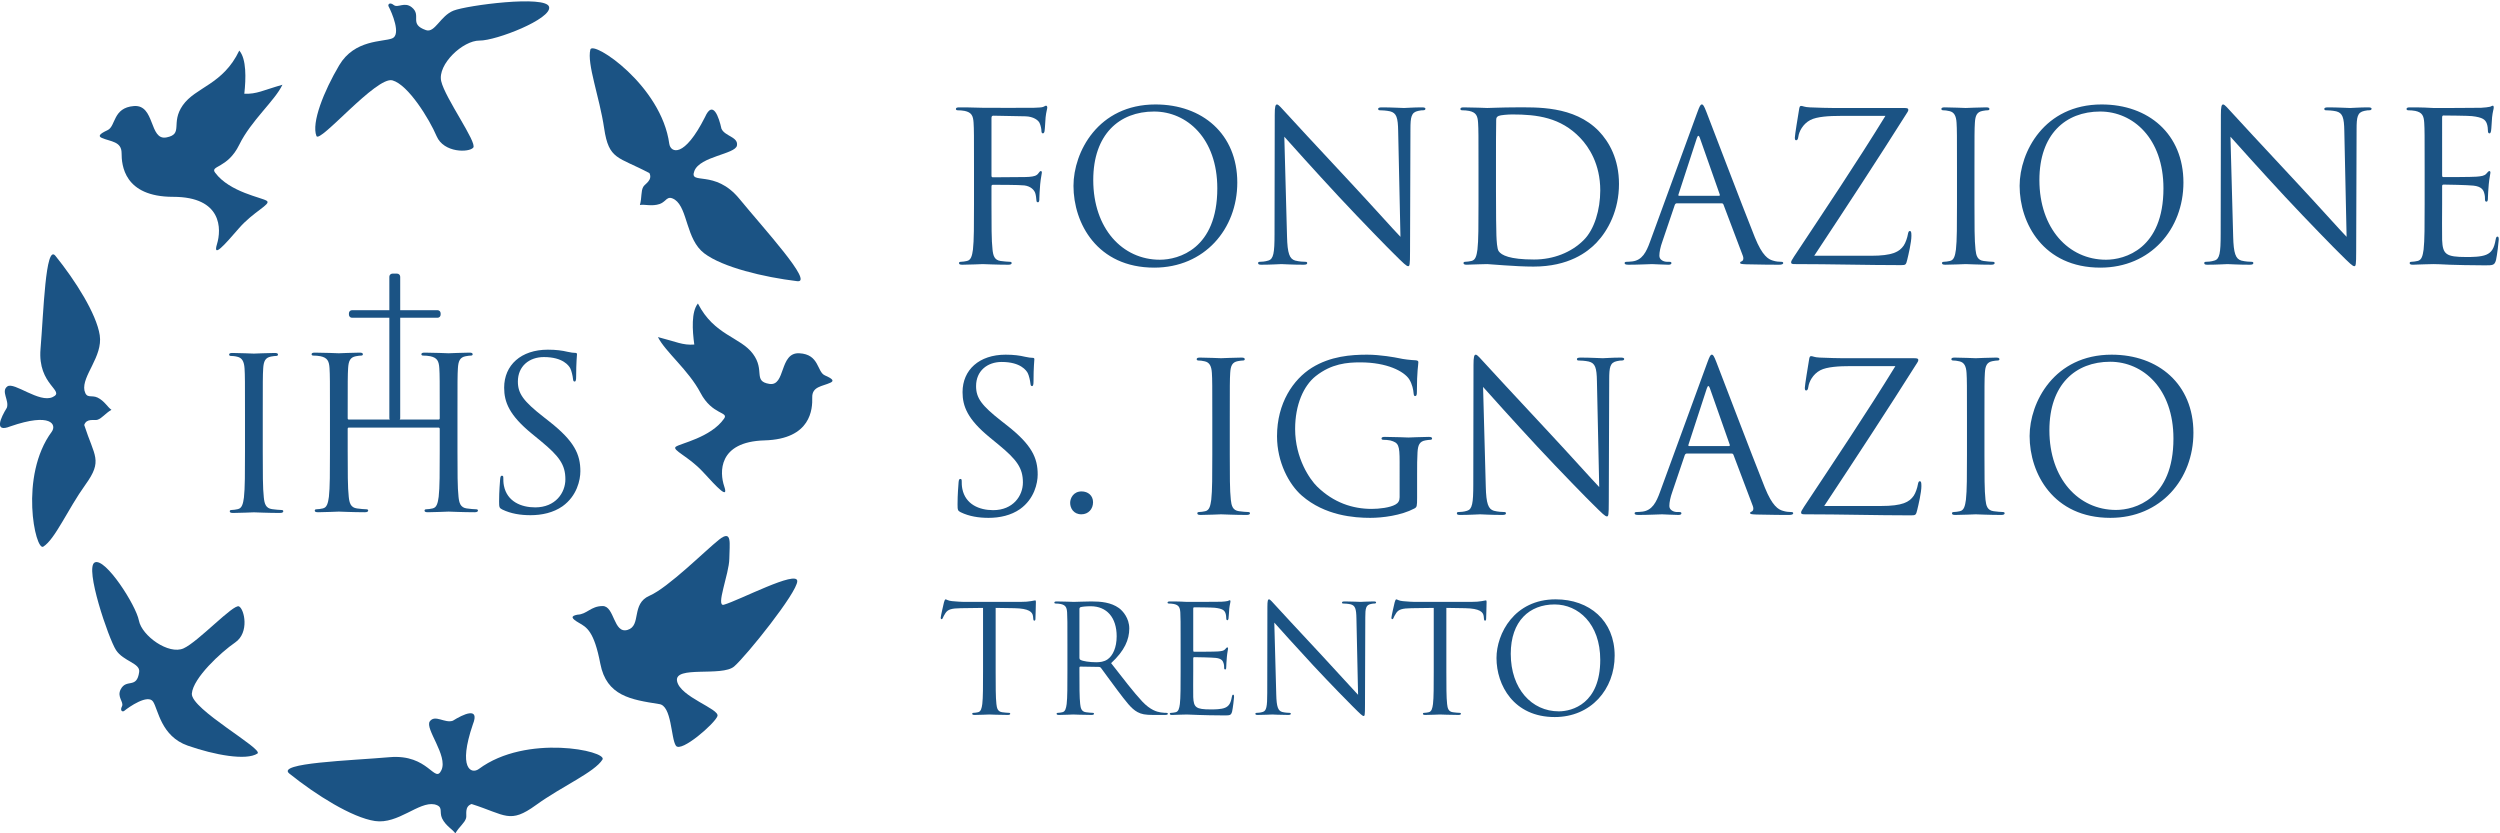
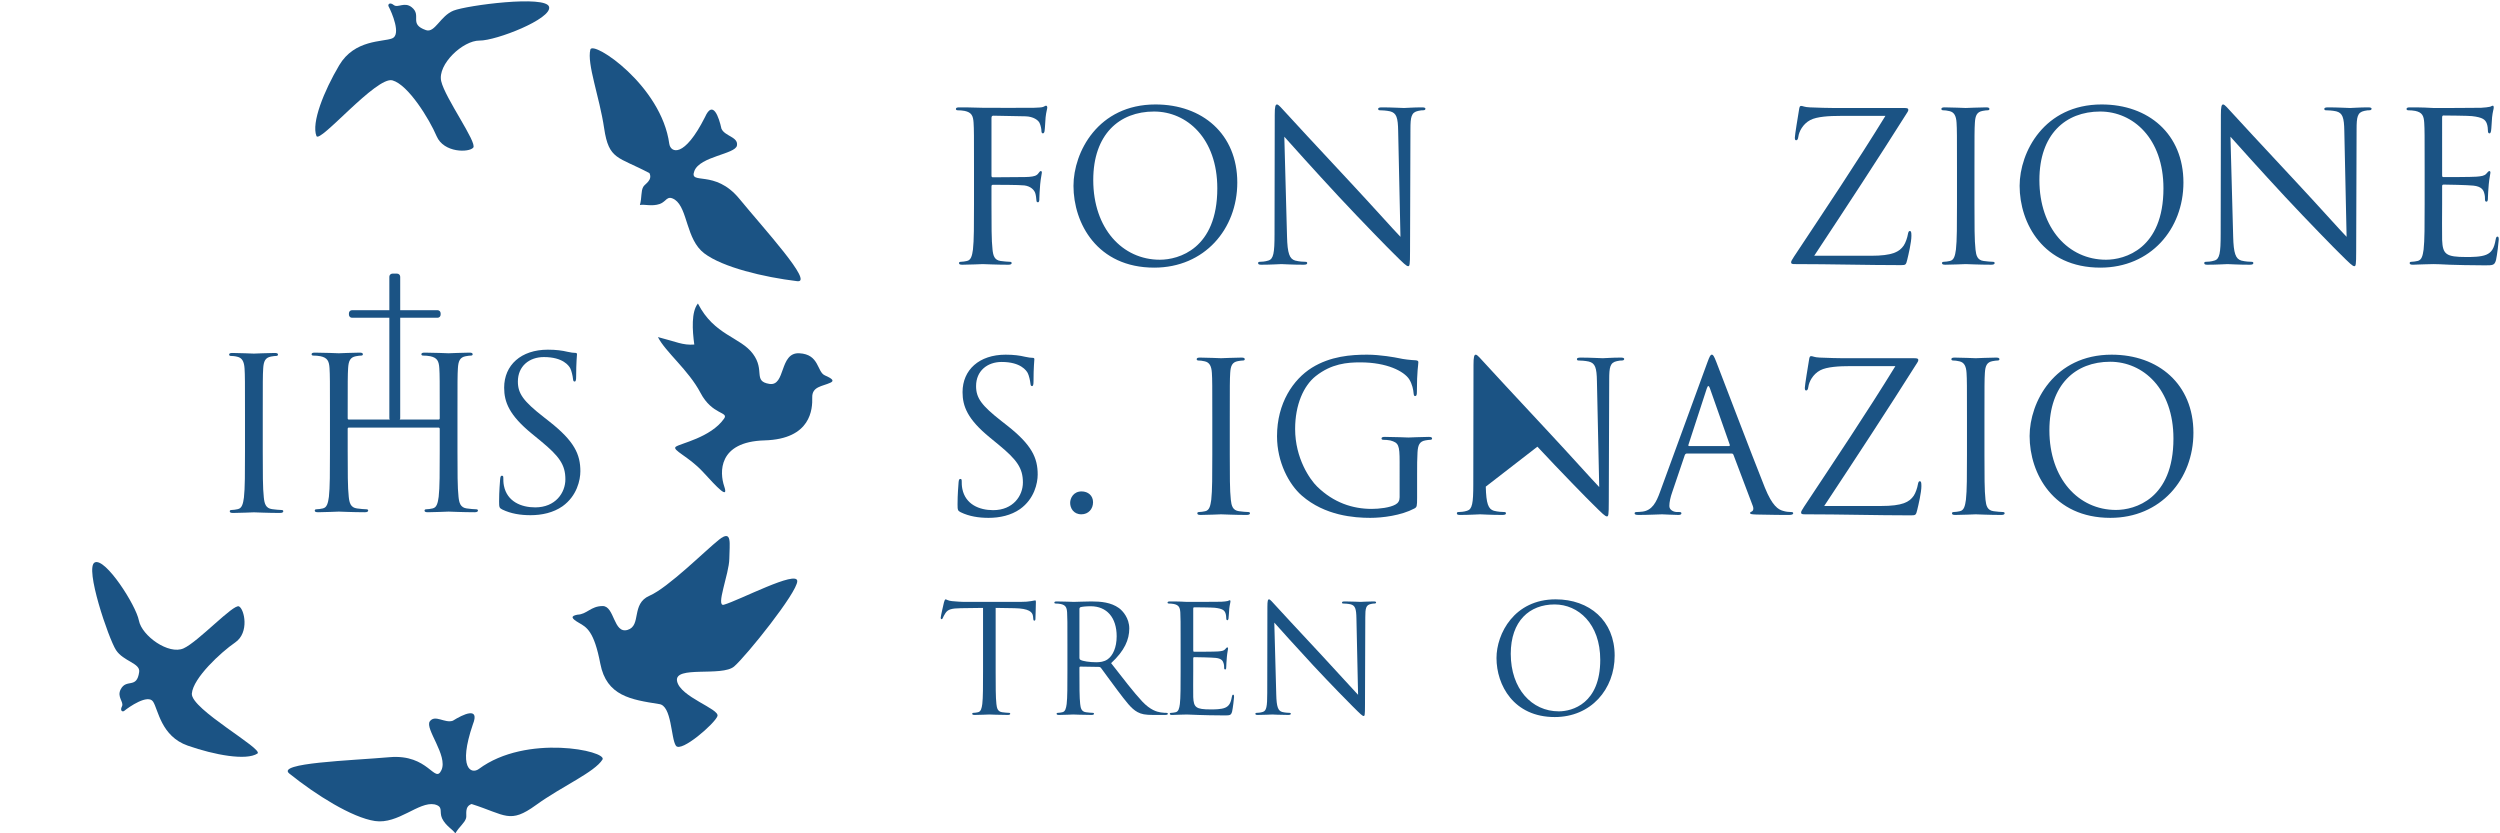
<svg xmlns="http://www.w3.org/2000/svg" version="1.1" id="svg2" xml:space="preserve" width="240" height="80" viewBox="0 0 240 80">
  <defs id="defs6">
    <clipPath clipPathUnits="userSpaceOnUse" id="clipPath18">
      <path d="M 0,344.201 H 841.89 V 0 H 0 Z" id="path16" />
    </clipPath>
  </defs>
  <g id="g10" transform="matrix(0.313,0,0,-0.313,-13.471,93.993)">
    <g id="g12">
      <g id="g14" clip-path="url(#clipPath18)">
        <g id="g20" transform="translate(341.773,248.854)">
          <path d="m 0,0 c 0,9.959 0,11.746 -0.128,13.789 -0.128,2.171 -0.638,3.192 -2.745,3.639 -0.511,0.128 -1.596,0.191 -2.17,0.191 -0.256,0 -0.511,0.128 -0.511,0.383 0,0.383 0.319,0.511 1.022,0.511 1.468,0 3.191,0 4.596,-0.064 l 2.617,-0.064 c 1.277,0 14.236,-0.064 15.704,0 1.213,0.064 2.234,0.064 2.809,0.256 0.383,0.127 0.639,0.383 0.894,0.383 0.255,0 0.383,-0.256 0.383,-0.575 0,-0.447 -0.319,-1.213 -0.511,-3 -0.064,-0.639 -0.191,-3.447 -0.319,-4.213 -0.064,-0.32 -0.191,-0.703 -0.511,-0.703 -0.319,0 -0.447,0.32 -0.447,0.766 0,0.511 -0.191,1.596 -0.574,2.426 -0.383,0.83 -1.851,1.979 -4.341,2.043 L 5.937,15.96 c -0.383,0 -0.575,-0.192 -0.575,-0.703 V -2.362 c 0,-0.383 0.064,-0.574 0.447,-0.574 l 8.171,0.063 c 1.086,0 1.98,0 2.873,0.064 1.532,0.128 2.362,0.319 2.937,1.149 0.255,0.32 0.447,0.639 0.702,0.639 0.255,0 0.319,-0.192 0.319,-0.511 0,-0.383 -0.319,-1.468 -0.511,-3.575 -0.127,-1.277 -0.255,-3.83 -0.255,-4.277 0,-0.575 0,-1.213 -0.447,-1.213 -0.319,0 -0.447,0.255 -0.447,0.575 -0.064,0.638 -0.127,1.532 -0.383,2.298 -0.319,0.894 -1.34,2.042 -3.319,2.298 -1.596,0.191 -8.555,0.191 -9.64,0.191 -0.319,0 -0.447,-0.127 -0.447,-0.574 v -5.427 c 0,-6.128 0,-11.171 0.32,-13.852 0.191,-1.852 0.574,-3.256 2.489,-3.511 0.894,-0.128 2.298,-0.256 2.873,-0.256 0.383,0 0.511,-0.191 0.511,-0.383 0,-0.319 -0.319,-0.511 -1.022,-0.511 -3.511,0 -7.533,0.192 -7.852,0.192 -0.319,0 -4.341,-0.192 -6.256,-0.192 -0.702,0 -1.021,0.128 -1.021,0.511 0,0.192 0.127,0.383 0.51,0.383 0.575,0 1.341,0.128 1.915,0.256 1.277,0.255 1.596,1.659 1.852,3.511 C 0,-22.407 0,-17.364 0,-11.236 Z" style="fill:#1b5384;fill-opacity:1;fill-rule:nonzero;stroke:none" id="path22" />
        </g>
        <g id="g24" transform="translate(398.778,220.637)">
          <path d="m 0,0 c 5.745,0 17.619,3.32 17.619,21.896 0,15.322 -9.32,23.557 -19.406,23.557 -10.661,0 -18.641,-7.022 -18.641,-21.003 C -20.428,9.576 -11.491,0 0,0 m -1.34,47.623 c 14.363,0 25.088,-9.065 25.088,-23.939 0,-14.3 -10.087,-26.11 -25.472,-26.11 -17.491,0 -24.769,13.598 -24.769,25.089 0,10.342 7.533,24.96 25.153,24.96" style="fill:#1b5384;fill-opacity:1;fill-rule:nonzero;stroke:none" id="path26" />
        </g>
        <g id="g28" transform="translate(437.78,227.787)">
          <path d="m 0,0 c 0.128,-5.234 0.766,-6.894 2.49,-7.405 1.213,-0.319 2.617,-0.383 3.192,-0.383 0.319,0 0.51,-0.128 0.51,-0.383 0,-0.383 -0.383,-0.511 -1.149,-0.511 -3.638,0 -6.192,0.192 -6.766,0.192 -0.575,0 -3.256,-0.192 -6.129,-0.192 -0.638,0 -1.021,0.064 -1.021,0.511 0,0.255 0.191,0.383 0.51,0.383 0.511,0 1.66,0.064 2.618,0.383 1.596,0.447 1.915,2.298 1.915,8.107 l 0.064,36.579 c 0,2.49 0.191,3.192 0.702,3.192 0.51,0 1.596,-1.404 2.234,-2.042 C 0.128,37.345 9.639,27.067 19.471,16.534 25.791,9.767 32.749,1.979 34.792,-0.127 L 34.09,32.302 c -0.064,4.15 -0.511,5.554 -2.49,6.065 -1.149,0.255 -2.617,0.319 -3.128,0.319 -0.447,0 -0.511,0.191 -0.511,0.447 0,0.383 0.511,0.447 1.277,0.447 2.873,0 5.937,-0.192 6.639,-0.192 0.702,0 2.809,0.192 5.426,0.192 0.703,0 1.149,-0.064 1.149,-0.447 0,-0.256 -0.255,-0.447 -0.702,-0.447 -0.319,0 -0.766,0 -1.532,-0.192 -2.106,-0.446 -2.362,-1.851 -2.362,-5.681 L 37.729,-4.596 c 0,-4.213 -0.128,-4.533 -0.575,-4.533 -0.511,0 -1.277,0.703 -4.66,4.086 C 31.791,-4.405 22.599,4.98 15.832,12.257 8.427,20.237 1.213,28.28 -0.83,30.579 Z" style="fill:#1b5384;fill-opacity:1;fill-rule:nonzero;stroke:none" id="path30" />
        </g>
        <g id="g32" transform="translate(501.87,241.96)">
-           <path d="m 0,0 c 0,-6.767 0.064,-12.64 0.128,-13.853 0.064,-1.596 0.191,-4.149 0.702,-4.852 0.83,-1.212 3.32,-2.553 10.852,-2.553 5.937,0 11.427,2.17 15.194,5.937 3.319,3.255 5.107,9.384 5.107,15.257 0,8.108 -3.511,13.342 -6.128,16.087 -6.001,6.32 -13.279,7.214 -20.875,7.214 -1.277,0 -3.639,-0.192 -4.15,-0.447 C 0.256,22.535 0.064,22.215 0.064,21.513 0,19.343 0,12.831 0,7.916 Z m -5.362,6.894 c 0,9.959 0,11.747 -0.128,13.789 -0.128,2.171 -0.638,3.192 -2.745,3.639 -0.511,0.128 -1.596,0.192 -2.17,0.192 -0.256,0 -0.511,0.127 -0.511,0.383 0,0.383 0.319,0.51 1.021,0.51 2.873,0 6.895,-0.191 7.214,-0.191 0.766,0 4.788,0.191 8.618,0.191 6.32,0 18.002,0.575 25.599,-7.277 3.192,-3.32 6.192,-8.618 6.192,-16.215 0,-8.043 -3.319,-14.236 -6.894,-18.002 -2.745,-2.873 -8.49,-7.342 -19.343,-7.342 -2.745,0 -6.128,0.192 -8.874,0.383 -2.808,0.192 -4.979,0.383 -5.298,0.383 -0.128,0 -1.213,0 -2.553,-0.064 -1.277,0 -2.746,-0.127 -3.703,-0.127 -0.702,0 -1.022,0.127 -1.022,0.51 0,0.192 0.128,0.384 0.511,0.384 0.575,0 1.341,0.127 1.915,0.255 1.277,0.255 1.596,1.66 1.851,3.511 0.32,2.681 0.32,7.724 0.32,13.853 z" style="fill:#1b5384;fill-opacity:1;fill-rule:nonzero;stroke:none" id="path34" />
-         </g>
+           </g>
        <g id="g36" transform="translate(570.238,240.236)">
-           <path d="m 0,0 c 0.319,0 0.319,0.192 0.255,0.447 l -6.064,17.236 c -0.319,0.958 -0.639,0.958 -0.958,0 L -12.385,0.447 C -12.512,0.128 -12.385,0 -12.193,0 Z m -6.639,25.535 c 0.766,2.107 1.021,2.49 1.404,2.49 0.383,0 0.639,-0.319 1.405,-2.298 0.957,-2.426 10.98,-28.791 14.874,-38.495 2.298,-5.681 4.149,-6.703 5.49,-7.086 0.957,-0.319 1.915,-0.383 2.553,-0.383 0.384,0 0.639,-0.063 0.639,-0.383 0,-0.383 -0.575,-0.511 -1.277,-0.511 -0.958,0 -5.618,0 -10.023,0.128 -1.212,0.064 -1.915,0.064 -1.915,0.447 0,0.256 0.192,0.383 0.447,0.447 0.383,0.128 0.766,0.702 0.383,1.724 L 1.404,-2.681 C 1.277,-2.426 1.149,-2.298 0.83,-2.298 h -13.725 c -0.319,0 -0.511,-0.192 -0.639,-0.511 l -3.83,-11.299 c -0.575,-1.596 -0.894,-3.128 -0.894,-4.277 0,-1.277 1.341,-1.852 2.426,-1.852 h 0.638 c 0.447,0 0.639,-0.127 0.639,-0.383 0,-0.383 -0.383,-0.511 -0.958,-0.511 -1.532,0 -4.277,0.192 -4.979,0.192 -0.702,0 -4.214,-0.192 -7.214,-0.192 -0.83,0 -1.213,0.128 -1.213,0.511 0,0.256 0.256,0.383 0.575,0.383 0.447,0 1.341,0.064 1.851,0.128 2.937,0.383 4.213,2.809 5.362,6.001 z" style="fill:#1b5384;fill-opacity:1;fill-rule:nonzero;stroke:none" id="path38" />
-         </g>
+           </g>
        <g id="g40" transform="translate(616.837,221.851)">
          <path d="m 0,0 c 6.703,0 8.746,1.213 10.086,3.128 0.575,0.83 1.15,2.554 1.277,3.447 0.128,0.639 0.255,1.022 0.575,1.022 0.383,0 0.511,-0.255 0.511,-1.469 0,-1.978 -0.894,-5.745 -1.277,-7.341 -0.383,-1.532 -0.447,-1.66 -1.915,-1.66 -10.661,0 -21.386,0.319 -32.558,0.319 -0.766,0 -1.149,0.064 -1.149,0.511 0,0.319 0.128,0.639 0.894,1.788 9.512,14.363 19.151,28.727 28.025,43.154 H -9.384 c -3.256,0 -7.15,-0.191 -9.193,-1.276 -2.298,-1.213 -3.447,-3.576 -3.639,-5.044 -0.127,-0.957 -0.383,-1.149 -0.702,-1.149 -0.319,0 -0.383,0.319 -0.383,0.83 0,0.766 0.958,6.575 1.277,8.49 0.128,0.894 0.255,1.213 0.638,1.213 0.575,0 0.958,-0.383 2.682,-0.446 6.064,-0.256 9.128,-0.192 11.107,-0.192 h 17.811 c 0.958,0 1.277,-0.128 1.277,-0.511 0,-0.255 0,-0.383 -0.255,-0.766 C 1.979,29.366 -7.661,14.683 -17.364,0 Z" style="fill:#1b5384;fill-opacity:1;fill-rule:nonzero;stroke:none" id="path42" />
        </g>
        <g id="g44" transform="translate(648.625,237.619)">
          <path d="m 0,0 c 0,-6.128 0,-11.172 0.319,-13.853 0.192,-1.851 0.575,-3.255 2.49,-3.511 0.894,-0.128 2.298,-0.255 2.873,-0.255 0.383,0 0.51,-0.192 0.51,-0.383 0,-0.319 -0.319,-0.511 -1.021,-0.511 -3.511,0 -7.533,0.192 -7.852,0.192 -0.319,0 -4.341,-0.192 -6.256,-0.192 -0.703,0 -1.022,0.128 -1.022,0.511 0,0.191 0.128,0.383 0.511,0.383 0.575,0 1.341,0.127 1.915,0.255 1.277,0.256 1.596,1.66 1.851,3.511 0.32,2.681 0.32,7.725 0.32,13.853 v 11.236 c 0,9.958 0,11.746 -0.128,13.789 -0.128,2.17 -0.766,3.255 -2.171,3.574 -0.702,0.192 -1.532,0.256 -1.979,0.256 -0.255,0 -0.51,0.127 -0.51,0.383 0,0.383 0.319,0.511 1.021,0.511 2.107,0 6.129,-0.192 6.448,-0.192 0.319,0 4.341,0.192 6.256,0.192 0.702,0 1.021,-0.128 1.021,-0.511 0,-0.256 -0.255,-0.383 -0.51,-0.383 -0.447,0 -0.83,-0.064 -1.596,-0.192 C 0.766,28.344 0.255,27.259 0.128,25.025 0,22.982 0,21.194 0,11.236 Z" style="fill:#1b5384;fill-opacity:1;fill-rule:nonzero;stroke:none" id="path46" />
        </g>
        <g id="g48" transform="translate(688.969,220.637)">
          <path d="m 0,0 c 5.745,0 17.619,3.32 17.619,21.896 0,15.322 -9.32,23.557 -19.406,23.557 -10.661,0 -18.641,-7.022 -18.641,-21.003 C -20.428,9.576 -11.491,0 0,0 m -1.341,47.623 c 14.364,0 25.089,-9.065 25.089,-23.939 0,-14.3 -10.087,-26.11 -25.472,-26.11 -17.491,0 -24.769,13.598 -24.769,25.089 0,10.342 7.533,24.96 25.152,24.96" style="fill:#1b5384;fill-opacity:1;fill-rule:nonzero;stroke:none" id="path50" />
        </g>
        <g id="g52" transform="translate(727.971,227.787)">
          <path d="m 0,0 c 0.128,-5.234 0.766,-6.894 2.49,-7.405 1.213,-0.319 2.617,-0.383 3.192,-0.383 0.319,0 0.51,-0.128 0.51,-0.383 0,-0.383 -0.383,-0.511 -1.148,-0.511 -3.639,0 -6.193,0.192 -6.767,0.192 -0.575,0 -3.256,-0.192 -6.129,-0.192 -0.638,0 -1.021,0.064 -1.021,0.511 0,0.255 0.191,0.383 0.51,0.383 0.511,0 1.66,0.064 2.618,0.383 1.596,0.447 1.915,2.298 1.915,8.107 l 0.064,36.579 c 0,2.49 0.191,3.192 0.702,3.192 0.51,0 1.596,-1.404 2.234,-2.042 C 0.128,37.345 9.64,27.067 19.471,16.534 25.791,9.767 32.749,1.979 34.792,-0.127 L 34.09,32.302 c -0.064,4.15 -0.511,5.554 -2.49,6.065 -1.149,0.255 -2.617,0.319 -3.128,0.319 -0.447,0 -0.511,0.191 -0.511,0.447 0,0.383 0.511,0.447 1.277,0.447 2.873,0 5.937,-0.192 6.639,-0.192 0.702,0 2.809,0.192 5.426,0.192 0.703,0 1.149,-0.064 1.149,-0.447 0,-0.256 -0.255,-0.447 -0.702,-0.447 -0.319,0 -0.766,0 -1.532,-0.192 -2.106,-0.446 -2.362,-1.851 -2.362,-5.681 L 37.729,-4.596 c 0,-4.213 -0.128,-4.533 -0.575,-4.533 -0.511,0 -1.277,0.703 -4.66,4.086 C 31.791,-4.405 22.599,4.98 15.832,12.257 8.427,20.237 1.213,28.28 -0.83,30.579 Z" style="fill:#1b5384;fill-opacity:1;fill-rule:nonzero;stroke:none" id="path54" />
        </g>
        <g id="g56" transform="translate(786.699,248.854)">
          <path d="m 0,0 c 0,9.959 0,11.746 -0.128,13.789 -0.127,2.171 -0.638,3.192 -2.745,3.639 -0.511,0.128 -1.596,0.191 -2.17,0.191 -0.256,0 -0.511,0.128 -0.511,0.383 0,0.383 0.319,0.511 1.022,0.511 1.468,0 3.191,0 4.596,-0.064 l 2.617,-0.128 c 0.447,0 13.151,0 14.619,0.064 1.213,0.064 2.235,0.192 2.745,0.32 0.319,0.063 0.575,0.319 0.894,0.319 0.191,0 0.255,-0.256 0.255,-0.575 0,-0.447 -0.319,-1.213 -0.511,-3 -0.063,-0.639 -0.191,-3.447 -0.319,-4.213 -0.064,-0.32 -0.191,-0.703 -0.447,-0.703 -0.382,0 -0.51,0.32 -0.51,0.83 0,0.447 -0.064,1.532 -0.384,2.298 -0.446,1.022 -1.084,1.788 -4.532,2.171 -1.085,0.128 -8.043,0.191 -8.746,0.191 -0.255,0 -0.383,-0.191 -0.383,-0.638 V -2.234 c 0,-0.447 0.064,-0.639 0.383,-0.639 0.83,0 8.682,0 10.151,0.128 1.532,0.128 2.425,0.255 3,0.894 0.447,0.511 0.702,0.83 0.958,0.83 0.191,0 0.319,-0.128 0.319,-0.511 0,-0.383 -0.319,-1.468 -0.511,-3.575 -0.127,-1.277 -0.255,-3.639 -0.255,-4.086 0,-0.51 0,-1.213 -0.447,-1.213 -0.319,0 -0.447,0.256 -0.447,0.575 0,0.638 0,1.277 -0.255,2.107 -0.256,0.894 -0.83,1.978 -3.32,2.234 -1.724,0.191 -8.044,0.319 -9.129,0.319 -0.319,0 -0.447,-0.191 -0.447,-0.447 v -5.618 c 0,-2.17 -0.064,-9.575 0,-10.916 0.192,-4.405 1.149,-5.234 7.406,-5.234 1.659,0 4.468,0 6.128,0.702 1.66,0.702 2.426,1.979 2.873,4.596 0.127,0.702 0.255,0.958 0.574,0.958 0.383,0 0.383,-0.511 0.383,-0.958 0,-0.511 -0.51,-4.852 -0.83,-6.192 -0.446,-1.66 -0.957,-1.66 -3.447,-1.66 -4.788,0 -8.299,0.127 -10.788,0.191 -2.49,0.128 -4.022,0.192 -4.98,0.192 -0.127,0 -1.213,0 -2.553,-0.064 -1.277,0 -2.745,-0.128 -3.703,-0.128 -0.702,0 -1.021,0.128 -1.021,0.511 0,0.192 0.127,0.383 0.51,0.383 0.575,0 1.341,0.128 1.915,0.256 1.277,0.255 1.596,1.659 1.852,3.511 C 0,-22.407 0,-17.364 0,-11.236 Z" style="fill:#1b5384;fill-opacity:1;fill-rule:nonzero;stroke:none" id="path58" />
        </g>
        <g id="g60" transform="translate(337.687,143.19)">
          <path d="m 0,0 c -0.894,0.447 -0.958,0.703 -0.958,2.426 0,3.192 0.256,5.745 0.32,6.767 0.063,0.702 0.191,1.021 0.51,1.021 0.383,0 0.447,-0.191 0.447,-0.702 0,-0.574 0,-1.468 0.192,-2.362 0.957,-4.724 5.171,-6.511 9.448,-6.511 6.128,0 9.128,4.404 9.128,8.49 0,4.405 -1.851,6.959 -7.341,11.491 l -2.873,2.362 c -6.766,5.554 -8.298,9.512 -8.298,13.853 0,6.83 5.107,11.491 13.214,11.491 2.49,0 4.341,-0.256 5.937,-0.639 1.213,-0.255 1.724,-0.319 2.234,-0.319 0.511,0 0.638,-0.128 0.638,-0.447 0,-0.319 -0.255,-2.425 -0.255,-6.767 0,-1.021 -0.128,-1.468 -0.447,-1.468 -0.383,0 -0.446,0.319 -0.51,0.83 -0.064,0.766 -0.447,2.49 -0.83,3.192 -0.383,0.702 -2.107,3.383 -7.98,3.383 -4.405,0 -7.852,-2.745 -7.852,-7.405 0,-3.639 1.66,-5.937 7.788,-10.725 L 14.3,26.557 c 7.533,-5.937 9.32,-9.895 9.32,-15.002 0,-2.617 -1.022,-7.469 -5.426,-10.597 -2.745,-1.916 -6.193,-2.681 -9.64,-2.681 -3,0 -5.937,0.447 -8.554,1.723" style="fill:#1b5384;fill-opacity:1;fill-rule:nonzero;stroke:none" id="path62" />
        </g>
        <g id="g64" transform="translate(371.264,146.063)">
          <path d="m 0,0 c 0,1.468 1.021,3.511 3.511,3.511 1.979,0 3.511,-1.277 3.511,-3.32 0,-2.043 -1.404,-3.702 -3.574,-3.702 C 1.021,-3.511 0,-1.596 0,0" style="fill:#1b5384;fill-opacity:1;fill-rule:nonzero;stroke:none" id="path66" />
        </g>
        <g id="g68" transform="translate(420.225,160.873)">
          <path d="m 0,0 c 0,-6.128 0,-11.172 0.319,-13.853 0.192,-1.851 0.575,-3.255 2.49,-3.511 0.894,-0.128 2.298,-0.255 2.873,-0.255 0.383,0 0.51,-0.192 0.51,-0.383 0,-0.319 -0.319,-0.511 -1.021,-0.511 -3.511,0 -7.533,0.192 -7.852,0.192 -0.319,0 -4.341,-0.192 -6.256,-0.192 -0.703,0 -1.022,0.128 -1.022,0.511 0,0.191 0.128,0.383 0.511,0.383 0.575,0 1.341,0.127 1.915,0.255 1.277,0.256 1.596,1.66 1.851,3.511 0.32,2.681 0.32,7.725 0.32,13.853 v 11.236 c 0,9.958 0,11.746 -0.128,13.789 -0.128,2.17 -0.766,3.255 -2.171,3.574 -0.702,0.192 -1.532,0.256 -1.979,0.256 -0.255,0 -0.51,0.127 -0.51,0.383 0,0.383 0.319,0.511 1.021,0.511 2.107,0 6.129,-0.192 6.448,-0.192 0.319,0 4.341,0.192 6.256,0.192 0.702,0 1.021,-0.128 1.021,-0.511 0,-0.256 -0.255,-0.383 -0.51,-0.383 -0.447,0 -0.83,-0.064 -1.596,-0.192 C 0.766,28.344 0.256,27.259 0.128,25.025 0,22.982 0,21.194 0,11.236 Z" style="fill:#1b5384;fill-opacity:1;fill-rule:nonzero;stroke:none" id="path70" />
        </g>
        <g id="g72" transform="translate(472.315,158.638)">
          <path d="m 0,0 c 0,5.171 -0.319,5.874 -2.873,6.576 -0.51,0.127 -1.596,0.191 -2.17,0.191 -0.255,0 -0.511,0.127 -0.511,0.383 0,0.383 0.32,0.511 1.022,0.511 2.872,0 6.894,-0.192 7.213,-0.192 C 3,7.469 7.022,7.661 8.938,7.661 9.64,7.661 9.959,7.533 9.959,7.15 9.959,6.894 9.703,6.767 9.448,6.767 9.001,6.767 8.618,6.703 7.852,6.576 6.128,6.256 5.618,5.171 5.49,2.936 5.363,0.894 5.363,-1.021 5.363,-3.702 v -7.15 c 0,-2.873 -0.064,-3.001 -0.83,-3.448 -4.086,-2.17 -9.831,-2.872 -13.534,-2.872 -4.852,0 -13.917,0.638 -21.003,6.83 -3.894,3.384 -7.597,10.214 -7.597,18.195 0,10.213 4.98,17.427 10.661,21.002 5.746,3.575 12.066,4.022 16.981,4.022 4.022,0 8.555,-0.83 9.768,-1.086 1.34,-0.319 3.575,-0.574 5.171,-0.638 0.638,-0.064 0.766,-0.319 0.766,-0.574 0,-0.894 -0.447,-2.682 -0.447,-9.066 0,-1.021 -0.128,-1.34 -0.575,-1.34 -0.319,0 -0.383,0.383 -0.447,0.958 -0.064,0.893 -0.383,2.681 -1.34,4.213 -1.596,2.426 -6.767,5.171 -15.002,5.171 -4.022,0 -8.81,-0.383 -13.662,-4.214 -3.702,-2.936 -6.32,-8.745 -6.32,-16.215 0,-9.001 4.533,-15.512 6.767,-17.682 5.043,-4.916 10.853,-6.832 16.726,-6.832 2.298,0 5.618,0.384 7.277,1.341 0.83,0.447 1.277,1.149 1.277,2.235 z" style="fill:#1b5384;fill-opacity:1;fill-rule:nonzero;stroke:none" id="path74" />
        </g>
        <g id="g76" transform="translate(498.741,151.042)">
-           <path d="m 0,0 c 0.128,-5.235 0.766,-6.895 2.49,-7.405 1.213,-0.32 2.617,-0.384 3.192,-0.384 0.319,0 0.51,-0.127 0.51,-0.382 0,-0.384 -0.383,-0.511 -1.149,-0.511 -3.638,0 -6.192,0.191 -6.766,0.191 -0.575,0 -3.256,-0.191 -6.129,-0.191 -0.638,0 -1.021,0.064 -1.021,0.511 0,0.255 0.191,0.382 0.51,0.382 0.511,0 1.66,0.064 2.618,0.384 1.595,0.447 1.915,2.298 1.915,8.107 l 0.064,36.579 c 0,2.49 0.191,3.192 0.702,3.192 0.51,0 1.596,-1.404 2.234,-2.043 C 0.128,37.345 9.64,27.067 19.471,16.534 25.791,9.767 32.749,1.979 34.792,-0.128 l -0.702,32.43 c -0.064,4.149 -0.511,5.554 -2.49,6.064 -1.149,0.256 -2.617,0.32 -3.128,0.32 -0.447,0 -0.511,0.191 -0.511,0.447 0,0.383 0.511,0.446 1.277,0.446 2.873,0 5.937,-0.191 6.639,-0.191 0.702,0 2.809,0.191 5.427,0.191 0.702,0 1.148,-0.063 1.148,-0.446 0,-0.256 -0.255,-0.447 -0.702,-0.447 -0.319,0 -0.766,0 -1.532,-0.192 -2.106,-0.447 -2.362,-1.851 -2.362,-5.681 l -0.128,-37.41 c 0,-4.213 -0.127,-4.532 -0.574,-4.532 -0.511,0 -1.277,0.702 -4.66,4.086 -0.703,0.638 -9.895,10.022 -16.662,17.3 C 8.427,20.237 1.213,28.28 -0.83,30.578 Z" style="fill:#1b5384;fill-opacity:1;fill-rule:nonzero;stroke:none" id="path78" />
+           <path d="m 0,0 c 0.128,-5.235 0.766,-6.895 2.49,-7.405 1.213,-0.32 2.617,-0.384 3.192,-0.384 0.319,0 0.51,-0.127 0.51,-0.382 0,-0.384 -0.383,-0.511 -1.149,-0.511 -3.638,0 -6.192,0.191 -6.766,0.191 -0.575,0 -3.256,-0.191 -6.129,-0.191 -0.638,0 -1.021,0.064 -1.021,0.511 0,0.255 0.191,0.382 0.51,0.382 0.511,0 1.66,0.064 2.618,0.384 1.595,0.447 1.915,2.298 1.915,8.107 l 0.064,36.579 c 0,2.49 0.191,3.192 0.702,3.192 0.51,0 1.596,-1.404 2.234,-2.043 C 0.128,37.345 9.64,27.067 19.471,16.534 25.791,9.767 32.749,1.979 34.792,-0.128 l -0.702,32.43 c -0.064,4.149 -0.511,5.554 -2.49,6.064 -1.149,0.256 -2.617,0.32 -3.128,0.32 -0.447,0 -0.511,0.191 -0.511,0.447 0,0.383 0.511,0.446 1.277,0.446 2.873,0 5.937,-0.191 6.639,-0.191 0.702,0 2.809,0.191 5.427,0.191 0.702,0 1.148,-0.063 1.148,-0.446 0,-0.256 -0.255,-0.447 -0.702,-0.447 -0.319,0 -0.766,0 -1.532,-0.192 -2.106,-0.447 -2.362,-1.851 -2.362,-5.681 l -0.128,-37.41 c 0,-4.213 -0.127,-4.532 -0.574,-4.532 -0.511,0 -1.277,0.702 -4.66,4.086 -0.703,0.638 -9.895,10.022 -16.662,17.3 Z" style="fill:#1b5384;fill-opacity:1;fill-rule:nonzero;stroke:none" id="path78" />
        </g>
        <g id="g80" transform="translate(573.301,163.49)">
          <path d="m 0,0 c 0.319,0 0.319,0.192 0.255,0.447 l -6.064,17.236 c -0.319,0.958 -0.639,0.958 -0.958,0 L -12.385,0.447 C -12.512,0.128 -12.385,0 -12.193,0 Z m -6.639,25.536 c 0.766,2.106 1.021,2.489 1.404,2.489 0.383,0 0.639,-0.319 1.405,-2.298 0.957,-2.426 10.98,-28.791 14.874,-38.494 2.298,-5.682 4.149,-6.703 5.49,-7.086 0.958,-0.32 1.915,-0.384 2.553,-0.384 0.384,0 0.639,-0.063 0.639,-0.382 0,-0.383 -0.575,-0.511 -1.277,-0.511 -0.957,0 -5.617,0 -10.022,0.128 -1.213,0.063 -1.916,0.063 -1.916,0.447 0,0.255 0.192,0.382 0.447,0.446 0.383,0.128 0.766,0.703 0.383,1.724 L 1.404,-2.681 C 1.277,-2.425 1.149,-2.298 0.83,-2.298 h -13.725 c -0.319,0 -0.511,-0.191 -0.639,-0.511 l -3.83,-11.299 c -0.575,-1.596 -0.894,-3.128 -0.894,-4.277 0,-1.277 1.341,-1.852 2.426,-1.852 h 0.639 c 0.446,0 0.638,-0.127 0.638,-0.382 0,-0.383 -0.383,-0.511 -0.958,-0.511 -1.532,0 -4.277,0.191 -4.979,0.191 -0.702,0 -4.213,-0.191 -7.214,-0.191 -0.83,0 -1.213,0.128 -1.213,0.511 0,0.255 0.256,0.382 0.575,0.382 0.447,0 1.341,0.064 1.851,0.128 2.937,0.383 4.213,2.809 5.363,6.001 z" style="fill:#1b5384;fill-opacity:1;fill-rule:nonzero;stroke:none" id="path82" />
        </g>
        <g id="g84" transform="translate(619.9,145.105)">
          <path d="m 0,0 c 6.703,0 8.746,1.213 10.086,3.128 0.575,0.831 1.15,2.554 1.277,3.448 0.128,0.638 0.255,1.021 0.575,1.021 0.383,0 0.511,-0.255 0.511,-1.469 0,-1.978 -0.894,-5.745 -1.277,-7.34 -0.383,-1.533 -0.447,-1.661 -1.915,-1.661 -10.661,0 -21.386,0.32 -32.558,0.32 -0.766,0 -1.149,0.064 -1.149,0.51 0,0.32 0.128,0.639 0.894,1.788 9.512,14.364 19.151,28.727 28.025,43.155 H -9.384 c -3.256,0 -7.15,-0.192 -9.193,-1.277 -2.298,-1.213 -3.447,-3.575 -3.638,-5.044 -0.128,-0.957 -0.384,-1.148 -0.703,-1.148 -0.319,0 -0.383,0.319 -0.383,0.829 0,0.766 0.958,6.576 1.277,8.491 0.128,0.894 0.255,1.213 0.638,1.213 0.575,0 0.958,-0.383 2.682,-0.447 6.064,-0.256 9.128,-0.192 11.107,-0.192 h 17.811 c 0.958,0 1.277,-0.127 1.277,-0.51 0,-0.256 0,-0.383 -0.255,-0.766 C 1.979,29.366 -7.661,14.683 -17.364,0 Z" style="fill:#1b5384;fill-opacity:1;fill-rule:nonzero;stroke:none" id="path86" />
        </g>
        <g id="g88" transform="translate(651.689,160.873)">
          <path d="m 0,0 c 0,-6.128 0,-11.172 0.319,-13.853 0.192,-1.851 0.575,-3.255 2.49,-3.511 0.894,-0.128 2.298,-0.255 2.873,-0.255 0.383,0 0.51,-0.192 0.51,-0.383 0,-0.319 -0.319,-0.511 -1.021,-0.511 -3.511,0 -7.533,0.192 -7.852,0.192 -0.319,0 -4.341,-0.192 -6.256,-0.192 -0.702,0 -1.022,0.128 -1.022,0.511 0,0.191 0.128,0.383 0.511,0.383 0.575,0 1.341,0.127 1.915,0.255 1.277,0.256 1.596,1.66 1.851,3.511 0.32,2.681 0.32,7.725 0.32,13.853 v 11.236 c 0,9.958 0,11.746 -0.128,13.789 -0.128,2.17 -0.766,3.255 -2.171,3.574 -0.702,0.192 -1.532,0.256 -1.978,0.256 -0.256,0 -0.511,0.127 -0.511,0.383 0,0.383 0.319,0.511 1.021,0.511 2.107,0 6.129,-0.192 6.448,-0.192 0.319,0 4.341,0.192 6.256,0.192 0.702,0 1.021,-0.128 1.021,-0.511 0,-0.256 -0.255,-0.383 -0.51,-0.383 -0.447,0 -0.83,-0.064 -1.596,-0.192 C 0.766,28.344 0.256,27.259 0.128,25.025 0,22.982 0,21.194 0,11.236 Z" style="fill:#1b5384;fill-opacity:1;fill-rule:nonzero;stroke:none" id="path90" />
        </g>
        <g id="g92" transform="translate(692.033,143.892)">
          <path d="m 0,0 c 5.746,0 17.62,3.319 17.62,21.896 0,15.321 -9.321,23.556 -19.407,23.556 -10.662,0 -18.641,-7.022 -18.641,-21.002 C -20.428,9.575 -11.491,0 0,0 m -1.34,47.623 c 14.363,0 25.088,-9.065 25.088,-23.94 0,-14.299 -10.087,-26.109 -25.471,-26.109 -17.492,0 -24.77,13.598 -24.77,25.089 0,10.341 7.533,24.96 25.153,24.96" style="fill:#1b5384;fill-opacity:1;fill-rule:nonzero;stroke:none" id="path94" />
        </g>
        <g id="g96" transform="translate(348.415,94.371)">
          <path d="m 0,0 c 0,-4.421 0,-8.059 0.23,-9.993 0.138,-1.335 0.415,-2.349 1.796,-2.533 0.645,-0.092 1.658,-0.184 2.072,-0.184 0.277,0 0.369,-0.138 0.369,-0.276 0,-0.23 -0.23,-0.368 -0.737,-0.368 -2.533,0 -5.434,0.138 -5.664,0.138 -0.231,0 -3.132,-0.138 -4.513,-0.138 -0.507,0 -0.737,0.092 -0.737,0.368 0,0.138 0.092,0.276 0.368,0.276 0.415,0 0.968,0.092 1.382,0.184 0.921,0.184 1.151,1.198 1.336,2.533 0.23,1.934 0.23,5.572 0.23,9.993 v 19.479 l -6.816,-0.092 c -2.855,-0.046 -3.96,-0.368 -4.697,-1.474 -0.506,-0.782 -0.645,-1.104 -0.783,-1.427 -0.138,-0.368 -0.276,-0.46 -0.46,-0.46 -0.138,0 -0.231,0.138 -0.231,0.414 0,0.461 0.922,4.421 1.014,4.789 0.092,0.276 0.276,0.876 0.46,0.876 0.322,0 0.783,-0.461 2.026,-0.553 1.336,-0.139 3.086,-0.231 3.638,-0.231 H 7.552 c 1.474,0 2.533,0.092 3.27,0.231 0.691,0.092 1.105,0.23 1.289,0.23 0.23,0 0.23,-0.277 0.23,-0.553 0,-1.381 -0.138,-4.559 -0.138,-5.065 0,-0.415 -0.138,-0.599 -0.322,-0.599 -0.23,0 -0.322,0.138 -0.368,0.783 l -0.047,0.506 c -0.138,1.382 -1.243,2.441 -5.664,2.533 L 0,19.479 Z" style="fill:#1b5384;fill-opacity:1;fill-rule:nonzero;stroke:none" id="path98" />
        </g>
        <g id="g100" transform="translate(374.109,98.469)">
          <path d="m 0,0 c 0,-0.23 0.092,-0.414 0.322,-0.553 0.691,-0.414 2.809,-0.736 4.835,-0.736 1.106,0 2.395,0.138 3.454,0.875 1.612,1.105 2.809,3.592 2.809,7.091 0,5.757 -3.039,9.21 -7.966,9.21 -1.382,0 -2.625,-0.138 -3.086,-0.276 C 0.138,15.519 0,15.335 0,15.059 Z m -3.684,4.006 c 0,7.184 0,8.473 -0.092,9.947 -0.092,1.566 -0.461,2.303 -1.98,2.625 -0.369,0.092 -1.151,0.138 -1.566,0.138 -0.184,0 -0.369,0.093 -0.369,0.277 0,0.276 0.231,0.368 0.737,0.368 2.073,0 4.974,-0.138 5.204,-0.138 0.507,0 4.006,0.138 5.434,0.138 2.901,0 5.986,-0.276 8.427,-2.026 1.152,-0.829 3.178,-3.085 3.178,-6.263 0,-3.408 -1.428,-6.815 -5.573,-10.637 3.777,-4.836 6.908,-8.934 9.579,-11.789 2.487,-2.625 4.467,-3.132 5.618,-3.316 0.875,-0.139 1.52,-0.139 1.796,-0.139 0.231,0 0.415,-0.137 0.415,-0.276 0,-0.276 -0.277,-0.368 -1.106,-0.368 h -3.269 c -2.579,0 -3.73,0.23 -4.927,0.875 -1.981,1.059 -3.593,3.316 -6.217,6.769 -1.935,2.533 -4.099,5.618 -5.02,6.816 -0.184,0.184 -0.322,0.276 -0.598,0.276 L 0.322,-2.624 C 0.092,-2.624 0,-2.763 0,-2.993 v -1.105 c 0,-4.421 0,-8.059 0.23,-9.993 0.138,-1.336 0.415,-2.349 1.796,-2.533 0.645,-0.092 1.658,-0.185 2.072,-0.185 0.277,0 0.369,-0.137 0.369,-0.276 0,-0.23 -0.23,-0.368 -0.737,-0.368 -2.533,0 -5.434,0.138 -5.664,0.138 -0.046,0 -2.947,-0.138 -4.329,-0.138 -0.506,0 -0.737,0.092 -0.737,0.368 0,0.139 0.093,0.276 0.369,0.276 0.414,0 0.967,0.093 1.381,0.185 0.921,0.184 1.152,1.197 1.336,2.533 0.23,1.934 0.23,5.572 0.23,9.993 z" style="fill:#1b5384;fill-opacity:1;fill-rule:nonzero;stroke:none" id="path102" />
        </g>
        <g id="g104" transform="translate(405.145,102.476)">
          <path d="m 0,0 c 0,7.184 0,8.473 -0.092,9.947 -0.092,1.566 -0.46,2.303 -1.98,2.625 -0.369,0.092 -1.151,0.138 -1.566,0.138 -0.184,0 -0.368,0.092 -0.368,0.276 0,0.277 0.23,0.369 0.737,0.369 1.059,0 2.302,0 3.315,-0.046 l 1.888,-0.093 c 0.323,0 9.487,0 10.546,0.047 0.875,0.046 1.612,0.138 1.98,0.23 0.23,0.046 0.414,0.23 0.645,0.23 0.138,0 0.184,-0.184 0.184,-0.414 0,-0.323 -0.23,-0.875 -0.369,-2.165 -0.046,-0.46 -0.138,-2.487 -0.23,-3.039 -0.046,-0.23 -0.138,-0.507 -0.322,-0.507 -0.276,0 -0.369,0.231 -0.369,0.599 0,0.323 -0.046,1.105 -0.276,1.658 -0.322,0.737 -0.783,1.289 -3.27,1.565 -0.782,0.093 -5.802,0.139 -6.308,0.139 -0.184,0 -0.277,-0.139 -0.277,-0.461 v -12.71 c 0,-0.322 0.046,-0.46 0.277,-0.46 0.598,0 6.262,0 7.322,0.092 1.105,0.092 1.749,0.184 2.164,0.645 0.322,0.368 0.507,0.599 0.691,0.599 0.138,0 0.23,-0.092 0.23,-0.369 0,-0.276 -0.23,-1.059 -0.368,-2.579 -0.092,-0.921 -0.185,-2.625 -0.185,-2.947 0,-0.368 0,-0.875 -0.322,-0.875 -0.23,0 -0.322,0.184 -0.322,0.415 0,0.46 0,0.92 -0.185,1.519 -0.184,0.644 -0.598,1.428 -2.394,1.612 -1.243,0.138 -5.802,0.23 -6.585,0.23 -0.23,0 -0.323,-0.138 -0.323,-0.322 v -4.053 c 0,-1.565 -0.046,-6.907 0,-7.874 0.139,-3.178 0.829,-3.777 5.342,-3.777 1.197,0 3.224,0 4.421,0.507 1.197,0.507 1.75,1.428 2.072,3.316 0.093,0.506 0.185,0.691 0.415,0.691 0.276,0 0.276,-0.369 0.276,-0.691 0,-0.369 -0.368,-3.5 -0.598,-4.467 -0.323,-1.198 -0.691,-1.198 -2.487,-1.198 -3.454,0 -5.987,0.093 -7.783,0.139 -1.796,0.092 -2.901,0.138 -3.592,0.138 -0.092,0 -0.875,0 -1.842,-0.046 -0.921,0 -1.98,-0.092 -2.671,-0.092 -0.506,0 -0.736,0.092 -0.736,0.368 0,0.138 0.092,0.276 0.368,0.276 0.414,0 0.967,0.092 1.381,0.184 0.921,0.185 1.152,1.198 1.336,2.533 C 0,-16.164 0,-12.525 0,-8.105 Z" style="fill:#1b5384;fill-opacity:1;fill-rule:nonzero;stroke:none" id="path106" />
        </g>
        <g id="g108" transform="translate(434.477,87.279)">
          <path d="m 0,0 c 0.092,-3.776 0.552,-4.973 1.796,-5.342 0.875,-0.23 1.888,-0.276 2.302,-0.276 0.231,0 0.369,-0.092 0.369,-0.276 0,-0.276 -0.276,-0.368 -0.829,-0.368 -2.625,0 -4.467,0.138 -4.882,0.138 -0.414,0 -2.348,-0.138 -4.42,-0.138 -0.461,0 -0.737,0.045 -0.737,0.368 0,0.184 0.138,0.276 0.368,0.276 0.369,0 1.198,0.046 1.888,0.276 1.152,0.323 1.382,1.658 1.382,5.849 l 0.046,26.387 c 0,1.796 0.138,2.303 0.506,2.303 0.369,0 1.152,-1.014 1.612,-1.474 C 0.092,26.94 6.954,19.526 14.045,11.927 18.604,7.046 23.624,1.428 25.098,-0.092 l -0.507,23.394 c -0.046,2.993 -0.369,4.006 -1.796,4.375 -0.829,0.183 -1.888,0.23 -2.257,0.23 -0.322,0 -0.368,0.138 -0.368,0.322 0,0.276 0.368,0.323 0.921,0.323 2.072,0 4.283,-0.139 4.789,-0.139 0.507,0 2.027,0.139 3.914,0.139 0.507,0 0.829,-0.047 0.829,-0.323 0,-0.184 -0.184,-0.322 -0.506,-0.322 -0.231,0 -0.553,0 -1.105,-0.139 -1.52,-0.322 -1.704,-1.335 -1.704,-4.098 L 27.216,-3.315 c 0,-3.039 -0.092,-3.27 -0.415,-3.27 -0.368,0 -0.921,0.506 -3.361,2.947 -0.507,0.461 -7.138,7.23 -12.02,12.48 C 6.078,14.598 0.875,20.401 -0.599,22.058 Z" style="fill:#1b5384;fill-opacity:1;fill-rule:nonzero;stroke:none" id="path110" />
        </g>
        <g id="g112" transform="translate(486.649,94.371)">
-           <path d="m 0,0 c 0,-4.421 0,-8.059 0.23,-9.993 0.138,-1.335 0.415,-2.349 1.796,-2.533 0.645,-0.092 1.658,-0.184 2.072,-0.184 0.277,0 0.369,-0.138 0.369,-0.276 0,-0.23 -0.23,-0.368 -0.737,-0.368 -2.533,0 -5.434,0.138 -5.664,0.138 -0.231,0 -3.132,-0.138 -4.513,-0.138 -0.507,0 -0.737,0.092 -0.737,0.368 0,0.138 0.092,0.276 0.368,0.276 0.415,0 0.968,0.092 1.382,0.184 0.921,0.184 1.151,1.198 1.336,2.533 0.23,1.934 0.23,5.572 0.23,9.993 v 19.479 l -6.816,-0.092 c -2.855,-0.046 -3.96,-0.368 -4.697,-1.474 -0.506,-0.782 -0.645,-1.104 -0.783,-1.427 -0.138,-0.368 -0.276,-0.46 -0.46,-0.46 -0.138,0 -0.231,0.138 -0.231,0.414 0,0.461 0.922,4.421 1.014,4.789 0.092,0.276 0.276,0.876 0.46,0.876 0.322,0 0.783,-0.461 2.026,-0.553 1.336,-0.139 3.086,-0.231 3.638,-0.231 H 7.552 c 1.474,0 2.533,0.092 3.27,0.231 0.691,0.092 1.105,0.23 1.289,0.23 0.23,0 0.23,-0.277 0.23,-0.553 0,-1.381 -0.138,-4.559 -0.138,-5.065 0,-0.415 -0.138,-0.599 -0.322,-0.599 -0.23,0 -0.322,0.138 -0.368,0.783 l -0.047,0.506 c -0.138,1.382 -1.243,2.441 -5.664,2.533 L 0,19.479 Z" style="fill:#1b5384;fill-opacity:1;fill-rule:nonzero;stroke:none" id="path114" />
-         </g>
+           </g>
        <g id="g116" transform="translate(521.138,82.122)">
          <path d="m 0,0 c 4.144,0 12.71,2.394 12.71,15.795 0,11.053 -6.723,16.993 -13.999,16.993 -7.691,0 -13.447,-5.065 -13.447,-15.15 C -14.736,6.908 -8.289,0 0,0 m -0.967,34.354 c 10.361,0 18.098,-6.539 18.098,-17.269 0,-10.316 -7.276,-18.835 -18.374,-18.835 -12.618,0 -17.868,9.809 -17.868,18.098 0,7.46 5.434,18.006 18.144,18.006" style="fill:#1b5384;fill-opacity:1;fill-rule:nonzero;stroke:none" id="path118" />
        </g>
        <g id="g120" transform="translate(187.676,53.698)">
          <path d="M 0,0 C 10.506,-3.355 11.668,-6.176 19.734,-0.333 27.8,5.509 37.711,9.715 40.161,13.654 41.668,16.259 16.824,21.607 2.196,10.727 -0.102,9.081 -4.241,10.872 0.391,24.413 c 2.24,5.623 -3.03,3.075 -6.137,1.134 -2.428,-0.886 -5.485,2.018 -7.069,-0.204 -1.584,-2.221 5.628,-10.521 3.572,-14.94 -2.055,-4.419 -3.887,5.005 -15.904,3.957 -12.018,-1.049 -34.83,-1.742 -30.765,-5.006 8.174,-6.566 19.227,-13.518 26.288,-14.572 7.062,-1.054 13.413,6.027 18.231,5.111 2.904,-0.698 1.374,-2.26 2.346,-4.298 1.108,-2.323 3.323,-3.419 4.057,-4.607 1.303,2.204 2.832,3.122 3.306,4.689 C -1.385,-3.334 -2.314,-0.812 0,0" style="fill:#1b5384;fill-opacity:1;fill-rule:nonzero;stroke:none" id="path122" />
        </g>
        <g id="g124" transform="translate(68.869,169.956)">
-           <path d="m 0,0 c 3.145,-9.746 5.767,-10.816 0.365,-18.322 -5.403,-7.506 -9.279,-16.72 -12.93,-19.006 -2.415,-1.407 -7.45,21.646 2.611,35.259 1.522,2.138 -0.153,5.976 -12.712,1.637 -5.215,-2.095 -2.865,2.806 -1.071,5.696 0.816,2.256 -1.889,5.087 0.17,6.564 2.058,1.477 9.784,-5.196 13.882,-3.275 4.097,1.92 -4.658,3.595 -3.718,14.756 0.939,11.161 1.519,32.344 4.561,28.58 C -2.723,44.317 3.764,34.074 4.762,27.52 5.76,20.967 -0.797,15.05 0.067,10.579 0.723,7.885 2.169,9.309 4.065,8.412 6.225,7.391 7.248,5.336 8.353,4.659 6.311,3.442 5.463,2.02 4.009,1.576 3.091,1.296 0.748,2.15 0,0" style="fill:#1b5384;fill-opacity:1;fill-rule:nonzero;stroke:none" id="path126" />
-         </g>
+           </g>
        <g id="g128" transform="translate(242.235,247.194)">
          <path d="m 0,0 c -9.651,5.122 -12.454,3.991 -13.899,13.752 -1.444,9.76 -5.326,19.694 -4.232,24.158 0.802,2.871 21.793,-11.03 24.211,-28.928 0.425,-2.767 4.559,-4.46 10.947,8.197 2.434,5.48 4.277,-0.018 5.053,-3.563 1.053,-2.334 5.227,-2.49 4.75,-5.15 C 26.352,5.806 15.478,5.17 13.77,0.654 c -1.708,-4.516 6.238,0.71 13.815,-8.531 7.577,-9.24 22.88,-25.884 17.753,-25.264 -10.312,1.247 -22.89,4.265 -28.526,8.538 -5.635,4.274 -5.015,13.677 -9,16.456 -2.504,1.575 -2.553,-0.59 -4.67,-1.313 -2.413,-0.824 -4.723,-0.012 -6.072,-0.315 0.658,2.449 0.25,4.168 1.033,5.588 C -1.403,-3.29 1.026,-2.202 0,0" style="fill:#1b5384;fill-opacity:1;fill-rule:nonzero;stroke:none" id="path130" />
        </g>
        <g id="g132" transform="translate(81.138,82.262)">
          <path d="m 0,0 c 1.461,1.207 7.281,5.242 8.854,2.833 1.572,-2.41 2.417,-10.626 10.642,-13.496 8.225,-2.871 17.902,-4.649 21.357,-2.425 2.109,1.335 -20.47,13.627 -20.111,18.388 0.359,4.761 8.903,12.681 13.299,15.693 4.396,3.011 2.833,10.188 1.165,11.057 C 33.538,32.919 22.745,21.222 18.196,19.173 13.647,17.124 5.402,23.009 4.499,27.721 3.596,32.433 -5.767,47.03 -9.016,45.541 -12.265,44.053 -4.777,22.127 -2.521,18.654 -0.265,15.182 4.958,14.659 4.588,11.947 3.86,6.605 0.694,10.021 -1.08,6.615 -2.329,4.217 0.001,2.716 -0.696,1.379 -1.393,0.041 -0.504,-0.416 0,0" style="fill:#1b5384;fill-opacity:1;fill-rule:nonzero;stroke:none" id="path134" />
        </g>
        <g id="g136" transform="translate(162.23,298.318)">
          <path d="m 0,0 c 0.95,-1.771 3.929,-8.664 1.096,-9.795 -2.834,-1.131 -11.551,-0.294 -16.252,-8.244 -4.702,-7.95 -8.571,-17.638 -6.981,-21.695 0.947,-2.471 18.44,18.434 23.314,17.066 4.874,-1.368 11.323,-11.903 13.536,-17.102 2.212,-5.199 9.999,-5.073 11.25,-3.52 1.252,1.552 -8.653,15.215 -9.833,20.371 -1.179,5.156 6.66,12.498 11.747,12.453 5.087,-0.045 22.215,6.638 21.346,10.327 C 48.355,3.55 23.998,0.345 19.918,-1.275 15.837,-2.895 14.203,-8.215 11.46,-7.264 6.059,-5.392 10.272,-2.814 7.102,-0.259 4.87,1.54 2.824,-0.569 1.578,0.435 0.333,1.439 -0.328,0.611 0,0" style="fill:#1b5384;fill-opacity:1;fill-rule:nonzero;stroke:none" id="path138" />
        </g>
        <g id="g140" transform="translate(74.316,257.975)">
-           <path d="m 0,0 c 2.686,-1.15 6.015,-1.031 6.015,-4.641 0,-3.609 0.688,-13.405 15.813,-13.405 15.124,0 14.826,-10.015 13.452,-14.484 -1.375,-4.468 2.234,-0.343 6.702,4.813 4.469,5.156 9.969,7.39 8.594,8.421 -1.375,1.032 -11.389,2.625 -15.858,8.64 -1.719,2.234 3.781,1.203 7.39,8.594 3.61,7.39 11,13.577 13.234,18.39 -6.015,-1.719 -7.906,-2.922 -11.687,-2.75 0.516,4.64 0.688,10.656 -1.547,13.234 C 37.124,16.328 28.702,15.64 24.781,10.03 20.95,4.551 25.093,1.203 19.765,0.172 14.437,-0.859 16.328,10.312 9.797,9.797 3.266,9.281 4.297,3.609 1.719,2.406 -0.859,1.203 -1.256,0.538 0,0" style="fill:#1b5384;fill-opacity:1;fill-rule:nonzero;stroke:none" id="path142" />
-         </g>
+           </g>
        <g id="g144" transform="translate(220.122,111.765)">
          <path d="m 0,0 c -2.217,-0.424 -1.816,-1.178 0.507,-2.514 2.324,-1.337 4.616,-2.507 6.524,-12.481 1.908,-9.975 9.467,-11.056 17.998,-12.411 3.98,-0.388 3.629,-10.565 5.204,-12.791 1.575,-2.226 12.008,6.892 12.735,9.099 0.726,2.207 -11.459,5.85 -12.392,10.727 -0.932,4.876 13.776,1.256 17.521,4.5 3.745,3.244 19.333,22.654 19.351,26.162 0.018,3.507 -17.72,-5.86 -22.512,-7.236 -2.617,-0.731 1.629,9.502 1.668,14.105 0.038,4.602 1.006,9.153 -3.182,5.824 C 39.233,19.656 27.851,8.288 22.121,5.813 16.391,3.338 19.742,-3.373 15.394,-4.664 11.046,-5.956 11.427,2.666 7.753,2.652 4.079,2.639 2.966,0.108 0,0" style="fill:#1b5384;fill-opacity:1;fill-rule:nonzero;stroke:none" id="path146" />
        </g>
        <g id="g148" transform="translate(297.739,182.922)">
          <path d="m 0,0 c -2.516,-1.163 -5.676,-1.139 -5.579,-4.561 0.097,-3.422 -0.291,-12.729 -14.631,-13.136 -14.341,-0.406 -13.789,-9.893 -12.365,-14.093 1.423,-4.2 -2.11,-0.386 -6.485,4.383 -4.375,4.768 -9.65,6.739 -8.374,7.753 1.276,1.015 10.728,2.794 14.803,8.618 1.57,2.165 -3.617,1.039 -7.238,7.949 -3.62,6.91 -10.794,12.578 -13.041,17.081 5.749,-1.468 7.574,-2.558 11.155,-2.293 -0.614,4.385 -0.939,10.084 1.111,12.589 5.007,-9.807 13.01,-10.232 16.879,-15.446 3.779,-5.092 -0.059,-8.378 5.021,-9.212 5.079,-0.835 2.986,9.707 9.192,9.393 6.206,-0.313 5.381,-5.718 7.858,-6.79 C 0.782,1.164 1.177,0.544 0,0" style="fill:#1b5384;fill-opacity:1;fill-rule:nonzero;stroke:none" id="path150" />
        </g>
        <g id="g152" transform="translate(123.63,161.791)">
          <path d="m 0,0 c 0,-6.231 0,-11.359 0.325,-14.085 0.194,-1.882 0.584,-3.311 2.531,-3.57 0.909,-0.13 2.337,-0.26 2.921,-0.26 0.389,0 0.519,-0.195 0.519,-0.389 0,-0.325 -0.324,-0.52 -1.038,-0.52 -3.57,0 -7.66,0.195 -7.984,0.195 -0.325,0 -4.414,-0.195 -6.361,-0.195 -0.714,0 -1.039,0.13 -1.039,0.52 0,0.194 0.13,0.389 0.519,0.389 0.585,0 1.363,0.13 1.948,0.26 1.298,0.259 1.623,1.688 1.882,3.57 0.325,2.726 0.325,7.854 0.325,14.085 v 11.424 c 0,10.126 0,11.944 -0.13,14.021 -0.13,2.207 -0.779,3.31 -2.207,3.635 -0.714,0.195 -1.558,0.26 -2.012,0.26 -0.26,0 -0.52,0.13 -0.52,0.389 0,0.389 0.325,0.519 1.039,0.519 2.142,0 6.231,-0.195 6.556,-0.195 0.324,0 4.414,0.195 6.361,0.195 0.714,0 1.039,-0.13 1.039,-0.519 0,-0.259 -0.26,-0.389 -0.52,-0.389 C 3.7,29.34 3.311,29.275 2.532,29.145 0.779,28.82 0.26,27.717 0.13,25.445 0,23.368 0,21.55 0,11.424 Z" style="fill:#1b5384;fill-opacity:1;fill-rule:nonzero;stroke:none" id="path154" />
        </g>
        <g id="g156" transform="translate(177.234,202.836)">
          <path d="m 0,0 h -26.229 c -0.524,0 -0.948,0.425 -0.948,0.949 v 0.426 c 0,0.524 0.424,0.949 0.948,0.949 H 0 c 0.524,0 0.949,-0.425 0.949,-0.949 V 0.949 C 0.949,0.425 0.524,0 0,0" style="fill:#1b5384;fill-opacity:1;fill-rule:nonzero;stroke:none" id="path158" />
        </g>
        <g id="g160" transform="translate(162.453,172.024)">
          <path d="m 0,0 v 43.399 c 0,0.524 0.425,0.949 0.949,0.949 h 1.435 c 0.524,0 0.949,-0.425 0.949,-0.949 L 3.333,0 c 0,-0.524 -0.425,-0.949 -0.949,-0.949 H 0.949 C 0.425,-0.949 0,-0.524 0,0" style="fill:#1b5384;fill-opacity:1;fill-rule:nonzero;stroke:none" id="path162" />
        </g>
        <g id="g164" transform="translate(183.35,161.967)">
          <path d="m 0,0 c 0,-6.216 0,-11.332 0.324,-14.051 0.194,-1.878 0.583,-3.302 2.525,-3.561 0.906,-0.13 2.331,-0.259 2.914,-0.259 0.388,0 0.518,-0.195 0.518,-0.389 0,-0.323 -0.324,-0.517 -1.036,-0.517 -3.562,0 -7.641,0.194 -7.964,0.194 -0.324,0 -4.403,-0.194 -6.346,-0.194 -0.712,0 -1.036,0.129 -1.036,0.517 0,0.194 0.129,0.389 0.518,0.389 0.583,0 1.36,0.129 1.943,0.259 1.295,0.259 1.618,1.683 1.877,3.561 0.324,2.719 0.324,7.835 0.324,14.051 v 6.799 c 0,0.259 -0.194,0.388 -0.388,0.388 h -27.455 c -0.194,0 -0.388,-0.065 -0.388,-0.388 V 0 c 0,-6.216 0,-11.332 0.323,-14.051 0.195,-1.878 0.583,-3.302 2.526,-3.561 0.906,-0.13 2.331,-0.259 2.914,-0.259 0.388,0 0.518,-0.195 0.518,-0.389 0,-0.323 -0.324,-0.517 -1.036,-0.517 -3.562,0 -7.641,0.194 -7.965,0.194 -0.323,0 -4.403,-0.194 -6.345,-0.194 -0.712,0 -1.036,0.129 -1.036,0.517 0,0.194 0.129,0.389 0.518,0.389 0.582,0 1.36,0.129 1.942,0.259 1.295,0.259 1.619,1.683 1.878,3.561 0.324,2.719 0.324,7.835 0.324,14.051 v 11.396 c 0,10.101 0,11.914 -0.13,13.986 -0.129,2.201 -0.647,3.238 -2.784,3.691 -0.518,0.129 -1.619,0.194 -2.201,0.194 -0.259,0 -0.519,0.13 -0.519,0.388 0,0.389 0.324,0.519 1.036,0.519 2.914,0 6.994,-0.195 7.317,-0.195 0.324,0 4.403,0.195 6.346,0.195 0.712,0 1.036,-0.13 1.036,-0.519 0,-0.258 -0.259,-0.388 -0.518,-0.388 -0.453,0 -0.842,-0.065 -1.619,-0.194 -1.748,-0.324 -2.266,-1.424 -2.396,-3.691 -0.129,-2.072 -0.129,-3.885 -0.129,-13.986 v -1.36 c 0,-0.324 0.194,-0.388 0.388,-0.388 h 27.455 c 0.194,0 0.388,0.064 0.388,0.388 v 1.36 c 0,10.101 0,11.914 -0.129,13.986 -0.13,2.201 -0.648,3.238 -2.785,3.691 -0.518,0.129 -1.619,0.194 -2.201,0.194 -0.259,0 -0.518,0.13 -0.518,0.388 0,0.389 0.323,0.519 1.036,0.519 2.914,0 6.993,-0.195 7.317,-0.195 0.323,0 4.402,0.195 6.345,0.195 0.712,0 1.036,-0.13 1.036,-0.519 0,-0.258 -0.259,-0.388 -0.518,-0.388 -0.453,0 -0.842,-0.065 -1.618,-0.194 C 0.777,28.749 0.259,27.649 0.13,25.382 0,23.31 0,21.497 0,11.396 Z" style="fill:#1b5384;fill-opacity:1;fill-rule:nonzero;stroke:none" id="path166" />
        </g>
        <g id="g168" transform="translate(197.085,144.031)">
          <path d="m 0,0 c -0.907,0.453 -0.971,0.712 -0.971,2.46 0,3.238 0.259,5.828 0.323,6.864 0.065,0.712 0.194,1.036 0.518,1.036 0.389,0 0.454,-0.195 0.454,-0.712 0,-0.584 0,-1.49 0.194,-2.396 0.971,-4.792 5.245,-6.605 9.583,-6.605 6.216,0 9.259,4.468 9.259,8.612 0,4.468 -1.878,7.058 -7.446,11.655 L 9,23.31 c -6.863,5.633 -8.418,9.648 -8.418,14.051 0,6.928 5.181,11.655 13.404,11.655 2.525,0 4.403,-0.259 6.022,-0.648 1.23,-0.258 1.748,-0.324 2.266,-0.324 0.518,0 0.647,-0.129 0.647,-0.453 0,-0.323 -0.258,-2.461 -0.258,-6.863 0,-1.037 -0.13,-1.49 -0.454,-1.49 -0.388,0 -0.453,0.324 -0.518,0.842 -0.064,0.777 -0.453,2.525 -0.842,3.238 -0.388,0.712 -2.136,3.431 -8.093,3.431 -4.468,0 -7.965,-2.784 -7.965,-7.511 0,-3.691 1.684,-6.021 7.9,-10.878 l 1.813,-1.424 c 7.64,-6.022 9.453,-10.037 9.453,-15.216 0,-2.656 -1.036,-7.576 -5.503,-10.749 -2.785,-1.943 -6.281,-2.72 -9.777,-2.72 C 5.633,-1.749 2.654,-1.296 0,0" style="fill:#1b5384;fill-opacity:1;fill-rule:nonzero;stroke:none" id="path170" />
        </g>
      </g>
    </g>
  </g>
</svg>